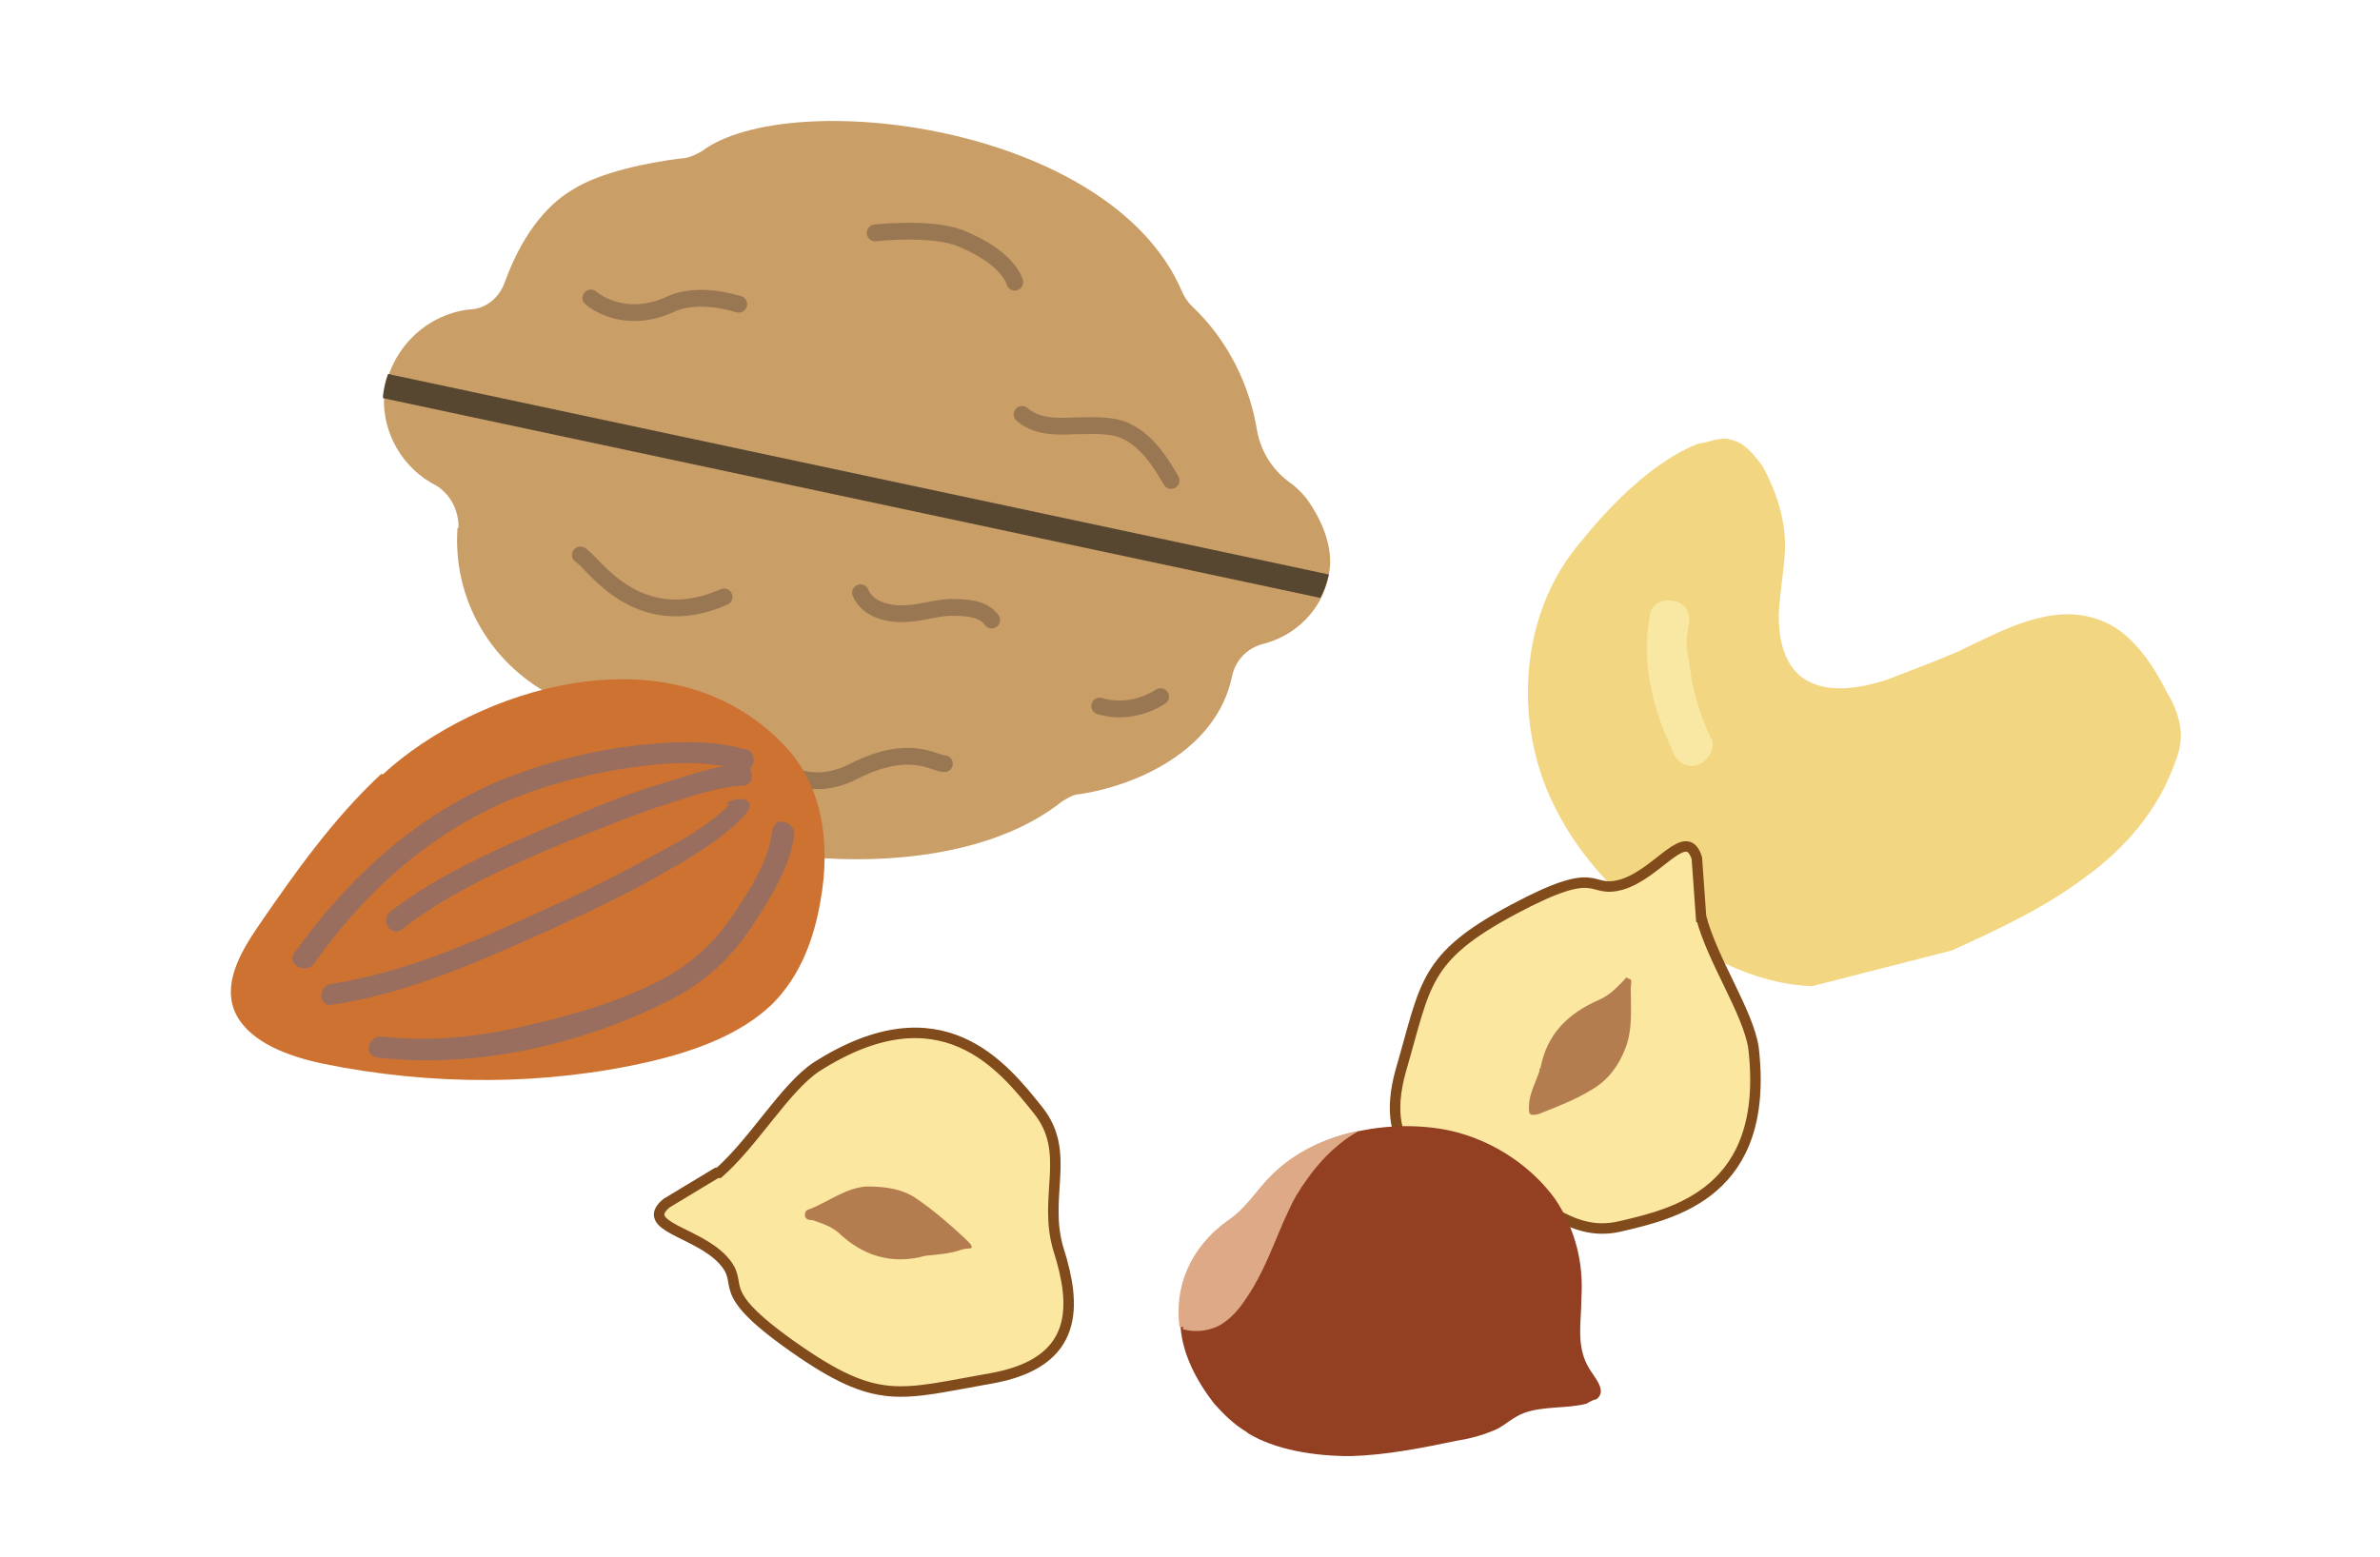
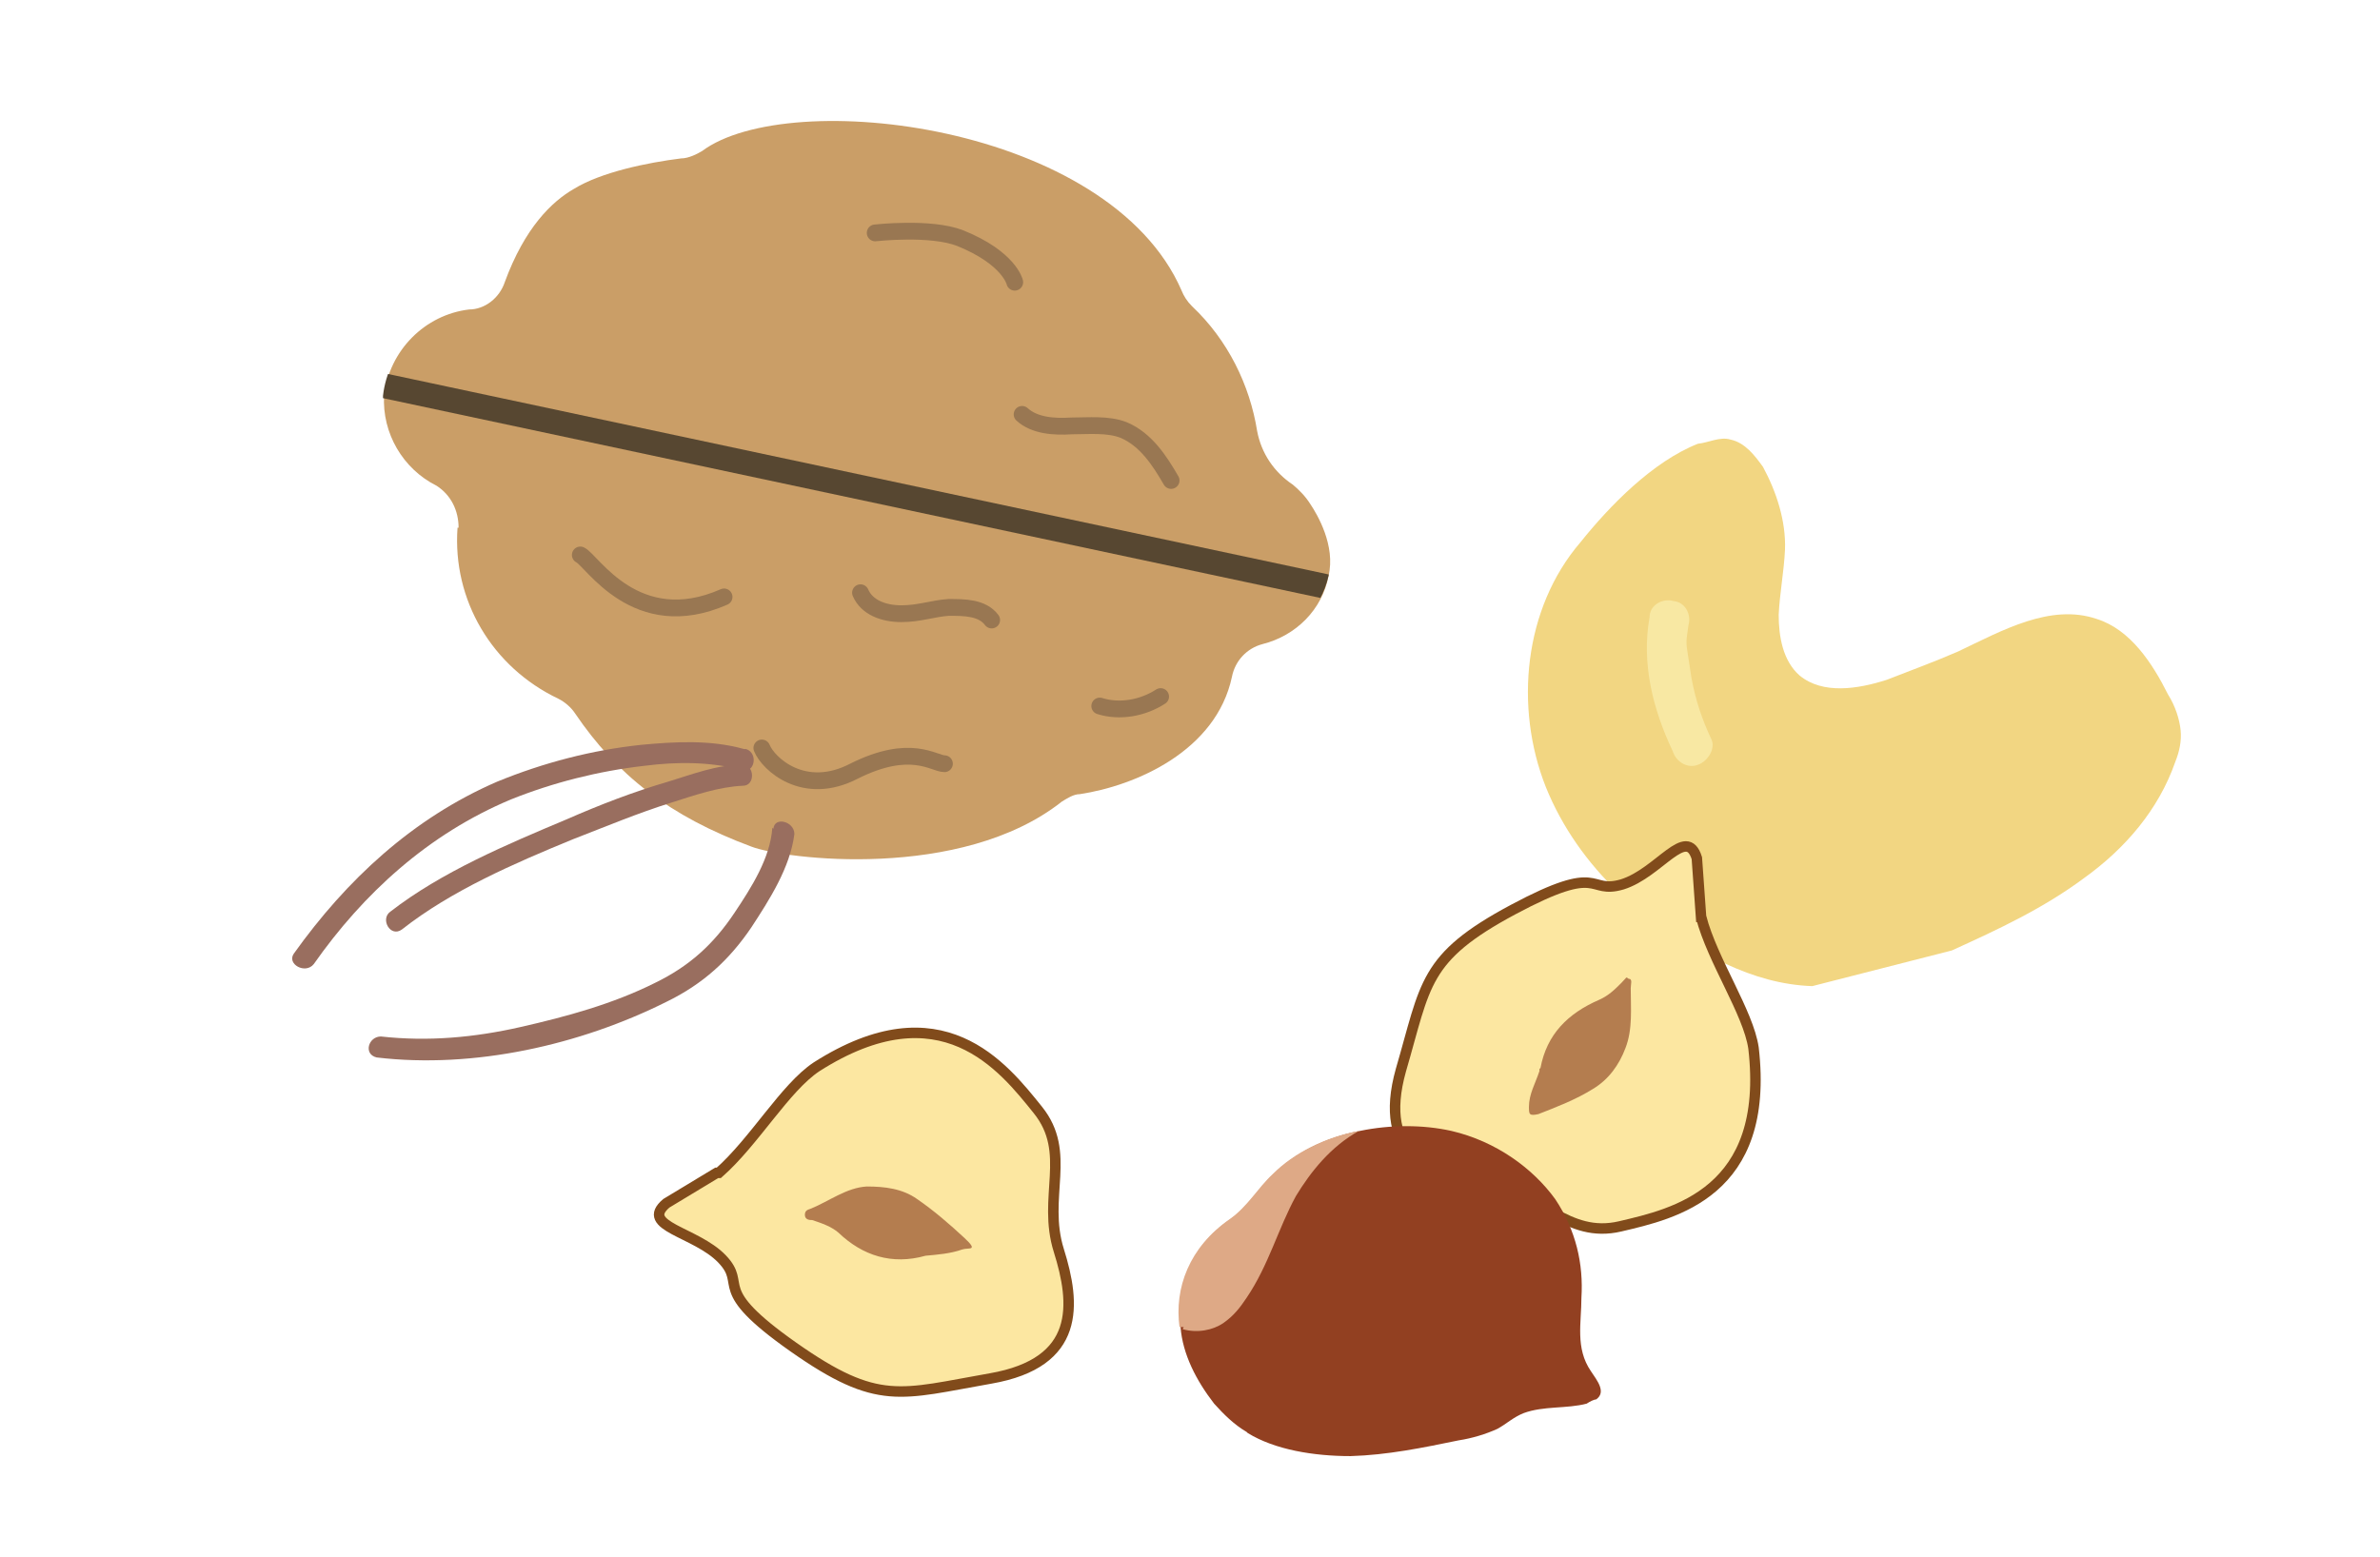
<svg xmlns="http://www.w3.org/2000/svg" id="Ebene_1" version="1.1" viewBox="0 0 226.8 148.4">
  <defs>
    <style>
      .st0, .st1 {
        fill: none;
      }

      .st2 {
        fill: #924021;
      }

      .st3 {
        fill: #996e5f;
      }

      .st4 {
        fill: #f2d682;
      }

      .st5 {
        fill: #dea986;
      }

      .st6 {
        fill: #ca9e67;
      }

      .st7 {
        fill: #b47d4f;
      }

      .st8 {
        fill: #fce7a1;
        stroke: #814b1b;
      }

      .st8, .st1 {
        stroke-miterlimit: 10;
      }

      .st9 {
        fill: #ce7231;
      }

      .st1 {
        stroke: #997752;
        stroke-linecap: round;
        stroke-width: 1.6px;
      }

      .st10 {
        fill: #574731;
      }

      .st11 {
        fill: #f8e8a3;
      }

      .st12 {
        clip-path: url(#clippath);
      }
    </style>
    <clipPath id="clippath">
      <path class="st0" d="M66.8,14.4c-.5.4-1.4.7-2,.7-3.4.2-7.6,1.2-10.2,2.9-2.2,1.4-4.8,3.7-6.6,8.9-.5,1.5-1.9,2.5-3.4,2.6-4.2.5-7.6,3.9-8.1,8.2-.2,3.6,1.7,7,5,8.6,1.4.7,2.2,2.4,2.1,4-.5,6.8,3.2,13.3,9.6,16.3.6.2,1.2.7,1.6,1.4,4,5.8,8.9,9.9,16.8,12.7,3.1,1.1,20.1,3.2,29.6-4.3.5-.4,1.1-.6,1.7-.7,5.3-.7,13-4.1,14.5-11.2.4-1.5,1.4-2.7,2.9-3.1,3.1-.7,5.6-3.4,6.3-6.5.6-3.1-1.1-6.1-1.7-7-.5-.7-1.1-1.4-1.7-1.9-1.6-1.2-2.9-3-3.4-5.1-.7-4.6-3-8.7-6.2-11.9-.5-.4-.7-.9-1-1.5-3.6-8.1-13.2-12.9-22.9-15-3.6-.7-7.1-1.1-10.4-1.1-5.3,0-9.9,1-12.4,2.9v.2h0,0Z" />
    </clipPath>
  </defs>
  <path class="st6" d="M43.7,50.3c0-1.6-.7-3.1-2.1-4-3.2-1.6-5.2-5-5-8.6.5-4.3,3.9-7.7,8.1-8.2,1.5,0,2.9-1.1,3.4-2.6,1.9-5.2,4.5-7.7,6.6-8.9,2.6-1.6,7-2.5,10.2-2.9.7,0,1.5-.4,2-.7,8.3-6.2,38.8-2.6,45.7,13.3.2.5.5,1,1,1.5,3.4,3.2,5.5,7.5,6.2,11.9.4,2.1,1.6,3.9,3.4,5.1.6.5,1.2,1.1,1.7,1.9.6.9,2.4,3.9,1.7,6.8-.6,3.2-3.1,5.7-6.3,6.5-1.5.4-2.6,1.6-2.9,3.1-1.5,7.1-9.2,10.4-14.5,11.2-.6,0-1.2.4-1.7.7-9.6,7.6-26.5,5.5-29.6,4.3-7.8-2.9-12.8-6.8-16.8-12.7-.4-.6-1-1.1-1.6-1.4-6.3-3-10.1-9.4-9.6-16.3" />
  <g class="st12">
    <path class="st10" d="M131,58.1l-98.5-21c-.6,0-1-.7-.9-1.4s.7-1,1.4-.9l98.5,21c.6,0,1,.7.9,1.4,0,.6-.7,1-1.4.9" />
  </g>
  <g>
-     <path class="st1" d="M56.3,28.4s3,2.7,7.6.6c1.9-.9,4.5-.6,6.5,0" />
    <path class="st1" d="M83.4,22.2s5.3-.6,8.1.5c4.7,1.9,5.2,4.2,5.2,4.2" />
    <path class="st1" d="M97.4,39.5c1.2,1.1,3.1,1.2,4.7,1.1,1.6,0,3.5-.2,5,.4,2.1.9,3.4,2.9,4.5,4.8" />
    <path class="st1" d="M55.3,52.9c1.1.5,5.3,7.7,13.7,4" />
    <path class="st1" d="M90,72.8c-1,0-3.2-2-8.6.7-4.8,2.5-8.2-.7-8.8-2.2" />
    <path class="st1" d="M82,56.5c.6,1.4,2.2,2,3.9,2s3-.5,4.5-.6c1.5,0,3.2,0,4.1,1.2" />
    <path class="st1" d="M110.6,66.4c-1.7,1.1-3.9,1.5-5.8.9" />
  </g>
  <g>
-     <path class="st9" d="M36.3,73.8c-4.6,4.3-8.2,9.4-11.7,14.5-1.7,2.5-3.5,5.6-2.1,8.4,1.4,2.7,5,4,8.3,4.7,10.3,2.1,21.1,2.1,31.1-.2,4.3-1,8.7-2.6,11.7-5.5,2.7-2.7,4-6.3,4.6-9.9.9-5.1.4-10.8-3.6-14.9-10.9-11.2-29.3-5.2-38.1,2.9" />
    <path class="st3" d="M70.9,71.4c-3.2-.9-6.6-.7-9.8-.4-4.7.5-9.3,1.7-13.7,3.5-8.1,3.5-14.4,9.4-19.4,16.4-.7,1,1.1,2,1.9,1,4.7-6.7,10.9-12.4,18.8-15.7,4-1.6,8.3-2.7,12.7-3.2,3.1-.4,6.3-.4,9.3.4,1.2.4,1.6-1.6.4-2" />
    <path class="st3" d="M73.6,78.9c-.2,2.9-2,5.7-3.6,8.1-2,3-4.3,5.1-7.6,6.7-4,2-8.4,3.2-12.8,4.2s-8.8,1.4-13.3.9c-1.2,0-1.7,1.7-.4,2,9.3,1.1,19.4-1.2,27.6-5.3,3.5-1.7,6-4,8.1-7.1,1.7-2.6,3.7-5.7,4.1-8.9,0-1.2-1.9-1.7-2-.5" />
-     <path class="st3" d="M69.5,76.7c-2,2-4.5,3.4-7,4.7-3.4,1.9-6.8,3.6-10.4,5.2-6.5,3-13.4,6.1-20.6,7.2-1.2.2-1.1,2.1,0,2,7.5-1.1,14.5-4.3,21.2-7.3,3.7-1.7,7.5-3.5,10.9-5.5,2.5-1.4,5.1-3,7.1-5s-.6-2.2-1.5-1.4" />
    <path class="st3" d="M70.7,72.9c-2.4,0-4.7.9-7,1.6-3.4,1-6.5,2.2-9.7,3.6-5.7,2.4-11.9,5-16.8,8.8-1,.7,0,2.5,1.1,1.7,4.7-3.7,10.7-6.3,16.3-8.6,3.1-1.2,6.2-2.5,9.4-3.5,2.2-.7,4.5-1.5,6.8-1.6,1.2,0,1.1-2,0-2" />
  </g>
  <g>
    <path class="st4" d="M186,90.6c4.4-2,8.7-4,12.6-6.9,3.9-2.8,7.1-6.5,8.7-11.1.4-1,.6-2,.5-3s-.5-2.3-1.2-3.4c-1.5-3-3.6-6.2-6.8-7.2-4.4-1.5-9,1.1-13.2,3.1-2.3,1-4.5,1.8-6.8,2.7-2.8.9-6.1,1.4-8.3-.4-1.6-1.4-2-3.7-2-5.8.1-2.1.5-4.1.6-6.2.1-2.7-.8-5.5-2.1-7.9-.8-1.1-1.7-2.3-3.1-2.6-1-.3-2.1.3-3.1.4-4.3,1.7-8.4,5.9-11.2,9.4-5.4,6.3-6.3,15.7-3.3,23.3,3.1,7.7,9.7,13.6,17.2,16.9,2.6,1.2,5.3,2,8.2,2.1" />
    <path class="st11" d="M157.2,58.8c-.8,4.4.3,8.8,2.2,12.8.3,1,1.4,1.7,2.4,1.3.9-.3,1.7-1.5,1.3-2.4-.9-1.9-1.5-3.7-1.9-5.8l-.4-2.6c-.2-1.1,0-1.6.1-2.5.3-1-.3-2.2-1.4-2.3-1-.3-2.2.3-2.3,1.4" />
  </g>
  <g>
    <path class="st8" d="M68.5,111.8c3.4-3,6.3-8.1,9.3-10.1,11.9-7.6,17.8,0,21.1,4.1s.4,8.3,2,13.4,2.1,10.7-6.5,12.2-10.7,2.7-18.8-3-4.3-5.8-6.8-8.4-7.9-3.1-5.3-5.3l4.8-2.9h.2Z" />
    <path class="st7" d="M88.2,119.7c-3.2.9-6,0-8.3-2.2-.7-.6-1.6-.9-2.5-1.2-.2,0-.7,0-.7-.5s.4-.5.6-.6c1.7-.7,3.4-2,5.3-2.1,1.7,0,3.4.2,4.8,1.2,1.6,1.1,3.1,2.4,4.5,3.7s.4.9-.2,1.1c-1.1.4-2.4.5-3.5.6Z" />
  </g>
  <g>
    <path class="st8" d="M162.1,87.4c1.1,4.2,4.5,9.1,5,12.5,1.6,13.8-7.6,15.8-12.7,17s-7.6-3.2-12.8-4-10.4-2.7-8.1-10.9c2.4-8.2,2.1-10.7,10.7-15.3s7-1.4,10.4-2.4c3.5-1.1,6.1-5.7,7.1-2.5l.4,5.6h0Z" />
-     <path class="st7" d="M146.8,101.8c.6-3.2,2.6-5.2,5.6-6.5.9-.4,1.5-1,2.1-1.6s.4-.6.7-.4c.4,0,.2.5.2.9,0,1.9.2,3.9-.5,5.7-.6,1.6-1.6,3-3.1,3.9-1.6,1-3.4,1.7-5.2,2.4-.9.2-.9,0-.9-.7,0-1.2.6-2.2,1-3.4v-.2h0Z" />
+     <path class="st7" d="M146.8,101.8c.6-3.2,2.6-5.2,5.6-6.5.9-.4,1.5-1,2.1-1.6s.4-.6.7-.4c.4,0,.2.5.2.9,0,1.9.2,3.9-.5,5.7-.6,1.6-1.6,3-3.1,3.9-1.6,1-3.4,1.7-5.2,2.4-.9.2-.9,0-.9-.7,0-1.2.6-2.2,1-3.4v-.2Z" />
  </g>
  <g>
    <path class="st2" d="M118.8,136.5c-1.2-.7-2.2-1.7-3.1-2.7-1.7-2.2-3-4.7-3.2-7.3-.5-3.7.9-7.6,4.8-10.3,1.7-1.2,2.6-2.9,4.1-4.3,2-2,5-3.5,8.2-4.1,2.9-.6,6-.6,8.7,0,4.3,1,7.8,3.6,9.9,6.5,2,3,2.7,6.2,2.5,9.4,0,2.4-.6,4.8.9,7,.6.9,1.5,2,.5,2.7-.2,0-.6.2-.9.4-1.9.5-4.1.2-6,.9-1,.4-1.6,1-2.5,1.5-1.1.5-2.4.9-3.7,1.1-3.4.7-6.8,1.4-10.3,1.5-3.5,0-7.2-.6-9.8-2.2" />
    <path class="st5" d="M112.8,126.5h-.4c-.5-3.7.9-7.6,4.8-10.3,1.7-1.2,2.6-2.9,4.1-4.3,2-2,5-3.5,8.2-4.1-2.7,1.5-4.6,3.9-6,6.2-1.7,3.1-2.6,6.6-4.7,9.7-.6.9-1.2,1.7-2.2,2.4s-2.5,1-3.9.6" />
  </g>
</svg>